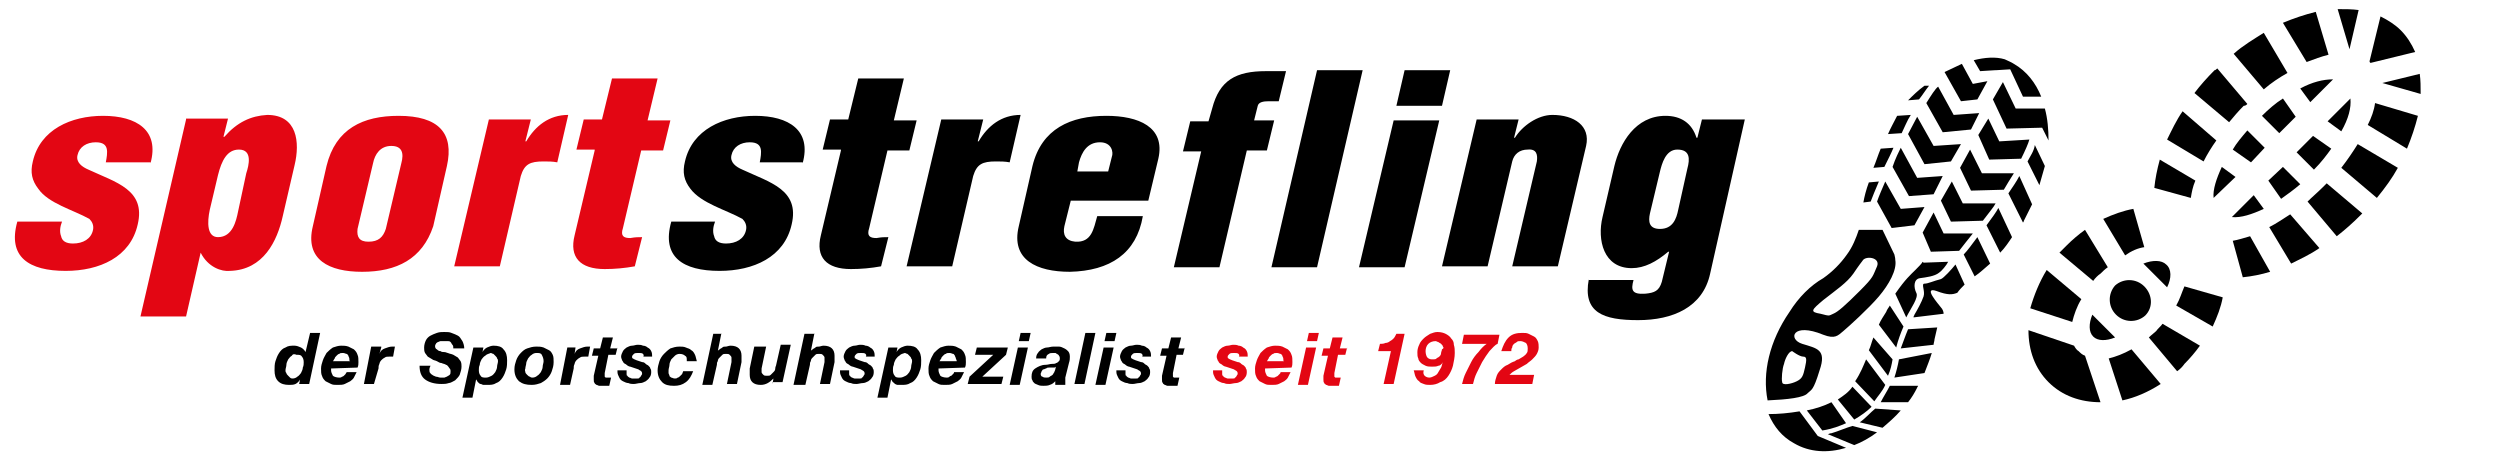
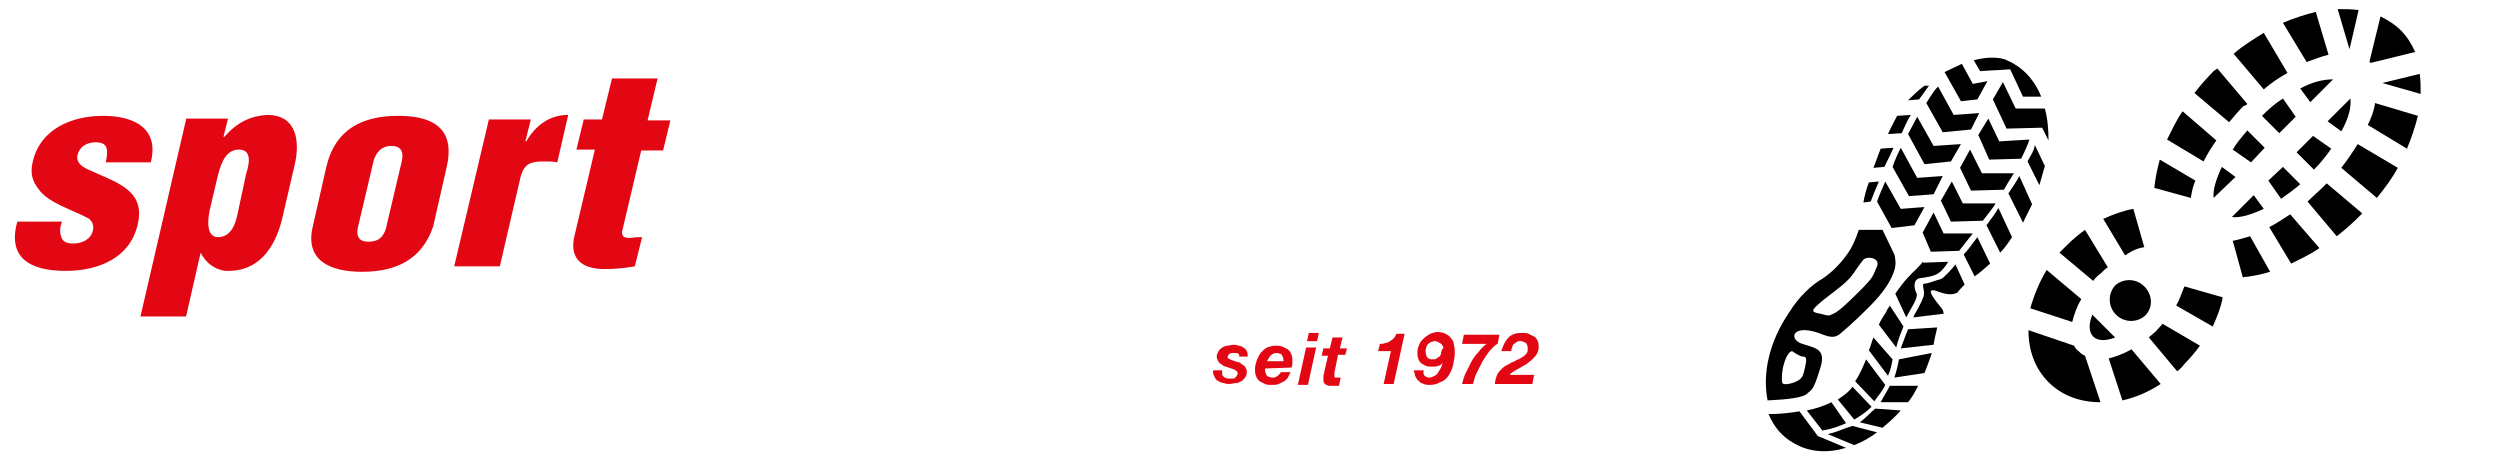
<svg xmlns="http://www.w3.org/2000/svg" version="1.1" id="Ebene_1" x="0px" y="0px" viewBox="0 0 274.1 50.5" style="enable-background:new 0 0 274.1 50.5;" xml:space="preserve">
  <style type="text/css">
	.st0{fill:#E30613;}
</style>
  <g>
-     <path d="M88,17.9c1-3.6-1.5-5.2-5.2-5.2c-3.5,0-6.9,1.5-7.7,5c-0.3,1.2-0.1,2.1,0.6,3c1.2,1.6,3.9,2.3,5.7,3.3   c0.3,0.3,0.5,0.7,0.4,1.2c-0.2,1-1.1,1.5-2.2,1.5c-0.8,0-1.2-0.3-1.3-0.8c-0.2-0.5-0.1-1.1,0.1-1.6h-4.8c-1.1,3.9,1.3,5.4,5.3,5.4   c3.7,0,7.1-1.5,7.9-5.1c0.9-3.8-2.4-4.6-5.4-6c-0.7-0.3-1.4-0.8-1.2-1.6c0.2-0.9,1-1.4,2-1.4c0.8,0,1.1,0.3,1.2,0.7   c0.1,0.4,0,1-0.1,1.5H88L88,17.9z M92.2,16.5L90,25.8c-0.6,2.4,0.6,3.7,3.3,3.7c1.1,0,2.2-0.1,3.3-0.3l0.8-3.2   c-0.5,0-0.7,0-1.3,0.1c-0.7,0-1.1-0.2-0.8-1.1l2-8.5h2.4l0.8-3.3H98l1.1-4.6h-5L93,13.1h-2l-0.8,3.3H92.2L92.2,16.5z M103.2,13.1   l-3.8,16.1h5l2.3-9.9c0.4-1.3,1-1.6,2.5-1.6c0.5,0,1,0,1.5,0.1l1.2-5.2c-2.1,0-3.6,1.2-4.6,2.9h-0.1l0.6-2.4H103.2L103.2,13.1z    M118.1,18.9l0.2-1.1c0.3-1.1,0.9-2.2,2.3-2.2c1.3,0,1.5,1.1,1.3,1.6l-0.4,1.6H118.1L118.1,18.9z M125.9,22l1.1-4.6   c0.8-3.5-2.2-4.7-5.7-4.7c-3.9,0-7.1,1.4-8.1,5.5l-1.5,6.6c-0.9,3.7,2,5,5.6,5c4.4-0.1,7.3-2,8-6.1h-5c-0.4,1.4-0.6,2.9-2.4,2.8   c-1.1-0.1-1.4-0.8-1.2-1.7l0.7-2.8H125.9L125.9,22z M128.7,29.3h5l3-12.8h2.2l0.8-3.3h-2.2l0.4-1.6c0.1-0.4,0.6-0.5,1.2-0.5h1.1   l0.8-3.3h-2.2c-3.3,0-5.1,1-5.9,4.1l-0.4,1.4h-2l-0.8,3.3h2L128.7,29.3L128.7,29.3z M144.4,29.3l5-21.6h-5l-5,21.6H144.4   L144.4,29.3z M154,29.3l3.8-16.1h-5l-3.8,16.1H154L154,29.3z M158.1,11.6l0.9-3.9h-5l-0.9,3.9H158.1L158.1,11.6z M161.9,13.1   l-3.8,16.1h5l2.7-11.5c0.2-0.8,0.8-1.3,1.7-1.3c1-0.1,1.1,0.6,1,1.3l-2.7,11.5h5l3.1-13.2c0.5-2.2-1.3-3.4-3.7-3.4   c-1.6,0-3.3,1.2-4.1,2.5h-0.1l0.5-2H161.9L161.9,13.1z M182,18.8c0.2-0.8,0.6-2.4,1.9-2.4c1.4,0,1.4,1,1.1,2.1l-1,4.5   c-0.2,1-0.6,2.1-2,2.1c-1.2,0-1.3-0.8-1.1-1.7L182,18.8L182,18.8z M174.2,30.6c-0.7,3.7,1.6,4.5,5.4,4.5c3.8,0,7.1-1.4,7.9-5.1   l3.8-16.9h-4.7l-0.5,2h-0.1c-0.5-1.6-1.7-2.4-3.4-2.4c-3.3,0-5,3-5.6,5.5l-1.3,5.6c-0.6,2.5,0.1,5.6,3.2,5.6c1.4,0,2.7-0.7,4-1.8   h0.1l-0.8,3.3c-0.3,1-0.8,1.2-1.8,1.3c-1.5,0.1-1.6-0.4-1.3-1.5H174.2L174.2,30.6z" />
    <path class="st0" d="M16.5,17.9c1-3.6-1.5-5.2-5.2-5.2c-3.5,0-6.9,1.5-7.7,5c-0.3,1.2-0.1,2.1,0.6,3C5.3,22.3,8,23,9.8,24   c0.3,0.3,0.5,0.7,0.4,1.2c-0.2,1-1.1,1.5-2.2,1.5c-0.8,0-1.2-0.3-1.3-0.8c-0.2-0.5-0.1-1.1,0.1-1.6H1.9c-1.1,3.9,1.3,5.4,5.3,5.4   c3.7,0,7.1-1.5,7.9-5.1c0.9-3.8-2.4-4.6-5.4-6c-0.7-0.3-1.4-0.8-1.2-1.6c0.2-0.9,1-1.4,2-1.4c0.8,0,1.1,0.3,1.2,0.7   c0.1,0.4,0,1-0.1,1.5H16.5L16.5,17.9z M26.1,23.2c-0.2,1-0.6,2.8-2.2,2.8c-1.2,0-1.2-1.6-0.9-3l0.9-3.8c0.4-1.6,1-2.8,2.3-2.8   c1.5,0,1.1,1.7,0.8,2.6L26.1,23.2L26.1,23.2z M20.4,13.1l-5,21.6h5l1.6-7H22c0.8,1.6,2.3,2.1,3.2,2c3.7-0.1,5.2-3.3,5.8-6l1.3-5.6   c0.6-2.5,0.3-5.5-3-5.5c-1.8,0.1-3.3,0.8-4.7,2.4h-0.1l0.5-2H20.4L20.4,13.1z M34.3,24.8c-0.9,3.7,1.8,5,5.4,5c3.8,0,6.6-1.4,7.8-5   l1.5-6.6c0.8-3.6-0.9-5.5-5.3-5.5c-3.9,0-6.9,1.4-7.9,5.5L34.3,24.8L34.3,24.8z M40.9,17.9c0.2-1,0.8-1.9,2-1.9   c1.2,0,1.4,0.8,1.1,1.9l-1.7,7.2c-0.3,0.9-0.8,1.4-1.9,1.4c-1,0-1.3-0.5-1.2-1.4L40.9,17.9L40.9,17.9z M53.6,13.1l-3.8,16.1h5   l2.3-9.9c0.4-1.3,1-1.6,2.5-1.6c0.5,0,1,0,1.5,0.1l1.2-5.2c-2.1,0-3.6,1.2-4.6,2.9h-0.1l0.6-2.4H53.6L53.6,13.1z M65.2,16.5   L63,25.8c-0.6,2.4,0.6,3.7,3.3,3.7c1.1,0,2.2-0.1,3.3-0.3l0.8-3.2c-0.5,0-0.7,0-1.3,0.1c-0.7,0-1.1-0.2-0.8-1.1l2-8.5h2.4l0.8-3.3   H71l1.1-4.6h-5L66,13.1h-2l-0.8,3.3H65.2L65.2,16.5z" />
-     <path d="M32,39c-0.2,0.1-0.3,0.3-0.4,0.4c-0.1,0.2-0.2,0.4-0.2,0.6c0,0.2-0.1,0.4-0.1,0.6c0,0.1,0,0.2,0.1,0.3   c0,0.1,0.1,0.2,0.2,0.3c0.1,0.1,0.1,0.1,0.2,0.2c0.1,0.1,0.2,0.1,0.3,0.1c0.2,0,0.4-0.1,0.5-0.2c0.2-0.1,0.3-0.3,0.4-0.4   c0.1-0.2,0.2-0.4,0.2-0.6c0.1-0.2,0.1-0.4,0.1-0.6c0-0.3-0.1-0.5-0.2-0.6c-0.1-0.2-0.3-0.2-0.6-0.2C32.3,38.8,32.1,38.8,32,39   L32,39z M32.9,41.6c-0.1,0.2-0.3,0.4-0.5,0.5c-0.2,0.1-0.5,0.1-0.7,0.1c-0.5,0-0.9-0.1-1.2-0.4c-0.3-0.3-0.4-0.7-0.4-1.2   c0-0.3,0-0.7,0.1-1c0.1-0.3,0.2-0.6,0.4-0.9c0.2-0.3,0.4-0.5,0.7-0.6c0.3-0.2,0.6-0.2,1-0.2c0.2,0,0.5,0.1,0.7,0.2   c0.2,0.1,0.4,0.3,0.5,0.5h0l0.5-2.1h1.1l-1.2,5.6h-1.1L32.9,41.6L32.9,41.6L32.9,41.6z M38.3,39.3c0-0.1-0.1-0.2-0.1-0.3   c-0.1-0.1-0.1-0.2-0.2-0.2c-0.1,0-0.2-0.1-0.4-0.1c-0.2,0-0.3,0-0.4,0.1c-0.1,0-0.2,0.1-0.3,0.2c-0.1,0.1-0.2,0.2-0.2,0.3   c-0.1,0.1-0.1,0.2-0.2,0.3h1.9C38.3,39.6,38.3,39.5,38.3,39.3L38.3,39.3z M36.3,40.4C36.3,40.5,36.3,40.5,36.3,40.4v0.2   c0,0.2,0.1,0.4,0.2,0.6c0.1,0.1,0.4,0.2,0.7,0.2c0.1,0,0.2,0,0.3-0.1c0.1,0,0.2-0.1,0.2-0.1c0.1-0.1,0.1-0.1,0.2-0.2   c0-0.1,0.1-0.1,0.1-0.2h1.1c-0.1,0.2-0.2,0.4-0.3,0.6c-0.1,0.2-0.3,0.3-0.4,0.4c-0.2,0.1-0.4,0.2-0.6,0.3c-0.2,0.1-0.5,0.1-0.8,0.1   c-0.3,0-0.5,0-0.7-0.1c-0.2-0.1-0.4-0.2-0.6-0.3c-0.2-0.2-0.3-0.3-0.4-0.6c-0.1-0.2-0.1-0.5-0.1-0.8c0-0.3,0.1-0.6,0.2-0.9   c0.1-0.3,0.3-0.6,0.4-0.8c0.2-0.2,0.4-0.4,0.7-0.6c0.3-0.1,0.6-0.2,0.9-0.2c0.3,0,0.5,0,0.8,0.1c0.2,0.1,0.4,0.2,0.6,0.3   c0.2,0.2,0.3,0.3,0.4,0.6c0.1,0.2,0.1,0.5,0.1,0.8c0,0.2,0,0.4-0.1,0.6L36.3,40.4C36.4,40.4,36.3,40.4,36.3,40.4L36.3,40.4   L36.3,40.4z M41.8,38.1l-0.2,0.7l0,0c0.1-0.3,0.3-0.5,0.6-0.6c0.3-0.1,0.5-0.2,0.8-0.2c0.1,0,0.2,0,0.3,0l-0.2,1.1   c-0.1,0-0.2,0-0.2,0c-0.1,0-0.2,0-0.2,0c-0.2,0-0.4,0-0.5,0.1c-0.2,0.1-0.3,0.2-0.4,0.3c-0.1,0.1-0.2,0.3-0.2,0.4   c-0.1,0.2-0.1,0.3-0.1,0.5L41,42.1h-1.1l0.8-4.1H41.8L41.8,38.1z M47.1,40.8c0.1,0.1,0.1,0.2,0.3,0.3c0.1,0.1,0.2,0.1,0.4,0.2   c0.2,0,0.3,0.1,0.5,0.1c0.1,0,0.3,0,0.4,0c0.1,0,0.2-0.1,0.3-0.1c0.1-0.1,0.2-0.1,0.3-0.2c0.1-0.1,0.1-0.2,0.1-0.4   c0-0.1,0-0.2-0.1-0.3C49.1,40.1,49,40,48.9,40c-0.1-0.1-0.3-0.1-0.5-0.2c-0.2,0-0.3-0.1-0.5-0.2c-0.2-0.1-0.4-0.1-0.5-0.2   c-0.2-0.1-0.3-0.2-0.5-0.3c-0.1-0.1-0.2-0.3-0.3-0.4c-0.1-0.2-0.1-0.4-0.1-0.6c0-0.3,0.1-0.6,0.2-0.8c0.1-0.2,0.3-0.4,0.5-0.5   c0.2-0.1,0.4-0.2,0.7-0.3c0.3-0.1,0.5-0.1,0.8-0.1c0.3,0,0.6,0,0.8,0.1c0.3,0.1,0.5,0.2,0.7,0.3c0.2,0.1,0.3,0.3,0.5,0.6   c0.1,0.2,0.2,0.5,0.2,0.8h-1.2c0-0.2,0-0.3-0.1-0.4c-0.1-0.1-0.1-0.2-0.2-0.3c-0.1-0.1-0.2-0.1-0.3-0.1c-0.1,0-0.3,0-0.4,0   c-0.1,0-0.2,0-0.4,0c-0.1,0-0.2,0.1-0.3,0.1c-0.1,0.1-0.2,0.1-0.2,0.2c-0.1,0.1-0.1,0.2-0.1,0.3c0,0.1,0.1,0.3,0.2,0.3   c0.1,0.1,0.2,0.2,0.4,0.2c0.1,0.1,0.3,0.1,0.4,0.1c0.2,0,0.3,0.1,0.4,0.1c0.2,0.1,0.4,0.1,0.6,0.2c0.2,0.1,0.3,0.2,0.5,0.3   c0.1,0.1,0.2,0.3,0.3,0.4c0.1,0.2,0.1,0.4,0.1,0.6c0,0.3-0.1,0.6-0.2,0.9c-0.1,0.2-0.3,0.4-0.5,0.6c-0.2,0.1-0.5,0.3-0.7,0.3   c-0.3,0.1-0.5,0.1-0.8,0.1c-0.8,0-1.4-0.2-1.8-0.5c-0.4-0.3-0.6-0.8-0.6-1.5h1.2C47,40.5,47.1,40.6,47.1,40.8L47.1,40.8z M53,38.1   l-0.1,0.5l0,0c0.1-0.2,0.3-0.4,0.5-0.5c0.2-0.1,0.5-0.2,0.7-0.2c0.5,0,0.9,0.1,1.1,0.4c0.3,0.3,0.4,0.7,0.4,1.2c0,0.3,0,0.7-0.1,1   c-0.1,0.3-0.2,0.6-0.4,0.9c-0.2,0.3-0.4,0.5-0.7,0.6c-0.3,0.2-0.6,0.2-1,0.2c-0.1,0-0.2,0-0.4,0c-0.1,0-0.2-0.1-0.3-0.1   s-0.2-0.1-0.3-0.2c-0.1-0.1-0.1-0.2-0.2-0.3h0l-0.4,2h-1.1l1.2-5.5H53L53,38.1z M53.2,39c-0.2,0.1-0.3,0.3-0.4,0.4   c-0.1,0.2-0.2,0.4-0.2,0.6c-0.1,0.2-0.1,0.4-0.1,0.6c0,0.3,0.1,0.5,0.2,0.6c0.1,0.2,0.3,0.2,0.6,0.2c0.2,0,0.4-0.1,0.6-0.2   c0.2-0.1,0.3-0.3,0.4-0.4c0.1-0.2,0.2-0.4,0.2-0.6c0-0.2,0.1-0.4,0.1-0.6c0-0.1,0-0.2-0.1-0.3c0-0.1-0.1-0.2-0.2-0.3   c-0.1-0.1-0.1-0.1-0.2-0.2c-0.1,0-0.2-0.1-0.3-0.1C53.6,38.8,53.4,38.8,53.2,39L53.2,39z M57.6,40.8c0,0.1,0.1,0.2,0.2,0.3   c0.1,0.1,0.2,0.2,0.3,0.2c0.1,0.1,0.2,0.1,0.3,0.1c0.2,0,0.4-0.1,0.5-0.2c0.2-0.1,0.3-0.3,0.4-0.4c0.1-0.2,0.2-0.4,0.2-0.6   c0-0.2,0.1-0.4,0.1-0.6c0-0.3-0.1-0.5-0.2-0.7c-0.1-0.2-0.3-0.2-0.6-0.2c-0.2,0-0.4,0.1-0.5,0.2c-0.2,0.1-0.3,0.3-0.4,0.4   c-0.1,0.2-0.2,0.4-0.2,0.5c0,0.2-0.1,0.4-0.1,0.6C57.5,40.6,57.6,40.7,57.6,40.8L57.6,40.8z M56.6,39.5c0.1-0.3,0.3-0.6,0.5-0.8   c0.2-0.2,0.4-0.4,0.7-0.5c0.3-0.1,0.6-0.2,1-0.2c0.3,0,0.5,0,0.8,0.1c0.2,0.1,0.4,0.2,0.6,0.3c0.2,0.1,0.3,0.3,0.4,0.5   c0.1,0.2,0.1,0.5,0.1,0.8c0,0.4-0.1,0.7-0.2,1c-0.1,0.3-0.3,0.6-0.5,0.8c-0.2,0.2-0.5,0.4-0.7,0.5c-0.3,0.1-0.6,0.2-1,0.2   c-0.6,0-1-0.1-1.4-0.4c-0.3-0.3-0.5-0.7-0.5-1.3C56.4,40.1,56.5,39.8,56.6,39.5L56.6,39.5z M63.1,38.1L63,38.8l0,0   c0.1-0.3,0.3-0.5,0.6-0.6c0.3-0.1,0.5-0.2,0.8-0.2c0.1,0,0.2,0,0.3,0l-0.2,1.1c-0.1,0-0.2,0-0.2,0c-0.1,0-0.2,0-0.2,0   c-0.2,0-0.4,0-0.5,0.1c-0.2,0.1-0.3,0.2-0.4,0.3c-0.1,0.1-0.2,0.3-0.2,0.4c-0.1,0.2-0.1,0.3-0.1,0.5l-0.4,1.8h-1.1l0.8-4.1H63.1   L63.1,38.1z M67.7,38.1l-0.2,0.8h-0.8l-0.4,2c0,0,0,0.1,0,0.1c0,0,0,0.1,0,0.1c0,0.1,0,0.1,0,0.2c0,0,0.1,0.1,0.1,0.1   c0,0,0.1,0,0.1,0c0,0,0.1,0,0.1,0c0.1,0,0.3,0,0.4,0l-0.2,0.9c-0.1,0-0.2,0-0.3,0c-0.1,0-0.2,0-0.4,0c-0.1,0-0.3,0-0.4,0   c-0.1,0-0.2-0.1-0.3-0.1c-0.1-0.1-0.2-0.1-0.2-0.2c-0.1-0.1-0.1-0.2-0.1-0.4c0-0.1,0-0.1,0-0.2c0-0.1,0-0.1,0-0.2l0.5-2.2h-0.7   l0.2-0.8h0.7l0.3-1.2h1.1l-0.3,1.2H67.7L67.7,38.1z M70.5,38.8c-0.1-0.1-0.3-0.1-0.5-0.1c-0.2,0-0.4,0-0.5,0.1   c-0.1,0.1-0.2,0.2-0.2,0.3c0,0.1,0,0.2,0.1,0.2c0.1,0.1,0.2,0.1,0.4,0.2l0.6,0.2c0.2,0,0.3,0.1,0.4,0.2c0.1,0.1,0.2,0.1,0.3,0.2   c0.1,0.1,0.2,0.2,0.2,0.3c0.1,0.1,0.1,0.3,0.1,0.4c0,0.3-0.1,0.5-0.2,0.6c-0.1,0.2-0.3,0.3-0.4,0.4c-0.2,0.1-0.4,0.2-0.6,0.2   c-0.2,0-0.5,0.1-0.7,0.1c-0.2,0-0.4,0-0.6-0.1c-0.2,0-0.4-0.1-0.6-0.2c-0.2-0.1-0.3-0.2-0.4-0.4c-0.1-0.2-0.2-0.4-0.2-0.6v-0.2h1   V41c0,0.1,0,0.2,0.1,0.2c0,0.1,0.1,0.1,0.2,0.2c0.1,0,0.2,0.1,0.3,0.1c0.1,0,0.2,0,0.3,0c0.1,0,0.2,0,0.3,0c0.1,0,0.2,0,0.2-0.1   c0.1,0,0.1-0.1,0.2-0.2c0-0.1,0.1-0.1,0.1-0.2c0-0.1,0-0.2-0.1-0.3c-0.1-0.1-0.2-0.1-0.3-0.2l-0.9-0.3c-0.1,0-0.3-0.1-0.4-0.2   c-0.1-0.1-0.2-0.1-0.3-0.2c-0.1-0.1-0.1-0.2-0.2-0.3c0-0.1-0.1-0.2-0.1-0.4c0-0.2,0.1-0.4,0.2-0.6c0.1-0.2,0.3-0.3,0.4-0.4   c0.2-0.1,0.4-0.2,0.6-0.2c0.2,0,0.4-0.1,0.6-0.1c0.2,0,0.4,0,0.6,0.1c0.2,0,0.4,0.1,0.5,0.2c0.2,0.1,0.3,0.2,0.4,0.4   c0.1,0.2,0.1,0.4,0.1,0.6h-1C70.6,39.1,70.6,38.9,70.5,38.8L70.5,38.8z M75.1,39c-0.1-0.1-0.3-0.2-0.6-0.2c-0.2,0-0.4,0.1-0.5,0.2   c-0.1,0.1-0.3,0.3-0.4,0.4c-0.1,0.2-0.2,0.4-0.2,0.6c0,0.2-0.1,0.4-0.1,0.6c0,0.1,0,0.2,0,0.3c0,0.1,0.1,0.2,0.1,0.3   s0.1,0.1,0.2,0.2c0.1,0,0.2,0.1,0.4,0.1c0.1,0,0.2,0,0.3-0.1c0.1,0,0.2-0.1,0.3-0.2c0.1-0.1,0.1-0.1,0.2-0.2c0-0.1,0.1-0.2,0.1-0.3   h1.1c-0.2,0.5-0.4,0.9-0.8,1.2c-0.4,0.3-0.8,0.4-1.3,0.4c-0.6,0-1-0.1-1.3-0.4c-0.3-0.3-0.5-0.7-0.5-1.3c0-0.3,0.1-0.7,0.2-1   c0.1-0.3,0.3-0.6,0.5-0.8c0.2-0.2,0.4-0.4,0.7-0.6c0.3-0.1,0.6-0.2,1-0.2c0.2,0,0.5,0,0.7,0.1c0.2,0.1,0.4,0.1,0.6,0.3   c0.2,0.1,0.3,0.3,0.4,0.5c0.1,0.2,0.1,0.4,0.2,0.7h-1.1C75.3,39.2,75.3,39.1,75.1,39L75.1,39z M79.1,36.5l-0.4,2h0   c0-0.1,0.1-0.1,0.2-0.2c0.1-0.1,0.2-0.1,0.3-0.2c0.1-0.1,0.2-0.1,0.4-0.1c0.1,0,0.3-0.1,0.5-0.1c0.8,0,1.2,0.4,1.2,1.1   c0,0,0,0.1,0,0.2c0,0.1,0,0.1,0,0.2c0,0.1,0,0.1,0,0.2c0,0.1,0,0.1,0,0.1l-0.5,2.4h-1.1l0.5-2.4c0-0.1,0-0.1,0-0.3   c0-0.1,0-0.2,0-0.2c0-0.1-0.1-0.2-0.2-0.3c-0.1-0.1-0.2-0.1-0.4-0.1c-0.2,0-0.3,0-0.4,0.1c-0.1,0.1-0.2,0.2-0.3,0.3   c-0.1,0.1-0.2,0.2-0.2,0.4c-0.1,0.1-0.1,0.3-0.1,0.4l-0.5,2.2h-1.1l1.2-5.6H79.1L79.1,36.5z M84.7,42.1l0.1-0.6h0   c-0.4,0.4-0.8,0.7-1.4,0.7c-0.8,0-1.2-0.4-1.2-1.1c0,0,0-0.1,0-0.2c0-0.1,0-0.1,0-0.2c0-0.1,0-0.1,0-0.2c0-0.1,0-0.1,0-0.1l0.5-2.4   H84l-0.5,2.4c0,0,0,0.1,0,0.1c0,0,0,0.1,0,0.1c0,0,0,0.1,0,0.1c0,0,0,0.1,0,0.1c0,0.1,0.1,0.2,0.2,0.3c0.1,0.1,0.2,0.1,0.4,0.1   c0.2,0,0.3,0,0.4-0.1c0.1-0.1,0.2-0.2,0.3-0.3c0.1-0.1,0.2-0.2,0.2-0.4s0.1-0.3,0.1-0.4l0.5-2.2h1.1l-0.9,4.1H84.7L84.7,42.1z    M89.3,36.5l-0.4,2h0c0-0.1,0.1-0.1,0.2-0.2c0.1-0.1,0.2-0.1,0.3-0.2c0.1-0.1,0.2-0.1,0.4-0.1c0.1,0,0.3-0.1,0.5-0.1   c0.8,0,1.2,0.4,1.2,1.1c0,0,0,0.1,0,0.2c0,0.1,0,0.1,0,0.2c0,0.1,0,0.1,0,0.2c0,0.1,0,0.1,0,0.1l-0.5,2.4h-1.1l0.5-2.4   c0-0.1,0-0.1,0-0.3c0-0.1,0-0.2,0-0.2c0-0.1-0.1-0.2-0.2-0.3s-0.2-0.1-0.4-0.1c-0.2,0-0.3,0-0.4,0.1c-0.1,0.1-0.2,0.2-0.3,0.3   c-0.1,0.1-0.2,0.2-0.2,0.4c-0.1,0.1-0.1,0.3-0.1,0.4l-0.5,2.2H87l1.2-5.6H89.3L89.3,36.5z M94.9,38.8c-0.1-0.1-0.3-0.1-0.5-0.1   c-0.2,0-0.4,0-0.5,0.1c-0.1,0.1-0.2,0.2-0.2,0.3c0,0.1,0,0.2,0.1,0.2c0.1,0.1,0.2,0.1,0.4,0.2l0.6,0.2c0.2,0,0.3,0.1,0.4,0.2   c0.1,0.1,0.2,0.1,0.3,0.2c0.1,0.1,0.2,0.2,0.2,0.3c0.1,0.1,0.1,0.3,0.1,0.4c0,0.3-0.1,0.5-0.2,0.6c-0.1,0.2-0.3,0.3-0.4,0.4   c-0.2,0.1-0.4,0.2-0.6,0.2c-0.2,0-0.5,0.1-0.7,0.1c-0.2,0-0.4,0-0.6-0.1c-0.2,0-0.4-0.1-0.6-0.2c-0.2-0.1-0.3-0.2-0.4-0.4   c-0.1-0.2-0.2-0.4-0.2-0.6v-0.2h1V41c0,0.1,0,0.2,0.1,0.2c0,0.1,0.1,0.1,0.2,0.2c0.1,0,0.2,0.1,0.3,0.1c0.1,0,0.2,0,0.3,0   c0.1,0,0.2,0,0.3,0c0.1,0,0.2,0,0.2-0.1c0.1,0,0.1-0.1,0.2-0.2c0-0.1,0.1-0.1,0.1-0.2c0-0.1,0-0.2-0.1-0.3   c-0.1-0.1-0.2-0.1-0.3-0.2l-0.9-0.3c-0.1,0-0.3-0.1-0.4-0.2c-0.1-0.1-0.2-0.1-0.3-0.2c-0.1-0.1-0.1-0.2-0.2-0.3   c0-0.1-0.1-0.2-0.1-0.4c0-0.2,0.1-0.4,0.2-0.6c0.1-0.2,0.3-0.3,0.4-0.4c0.2-0.1,0.4-0.2,0.6-0.2c0.2,0,0.4-0.1,0.6-0.1   c0.2,0,0.4,0,0.6,0.1c0.2,0,0.4,0.1,0.5,0.2c0.2,0.1,0.3,0.2,0.4,0.4c0.1,0.2,0.1,0.4,0.1,0.6h-1C95,39.1,95,38.9,94.9,38.8   L94.9,38.8z M98.4,38.1l-0.1,0.5l0,0c0.1-0.2,0.3-0.4,0.5-0.5c0.2-0.1,0.5-0.2,0.7-0.2c0.5,0,0.9,0.1,1.1,0.4   c0.3,0.3,0.4,0.7,0.4,1.2c0,0.3,0,0.7-0.1,1c-0.1,0.3-0.2,0.6-0.4,0.9c-0.2,0.3-0.4,0.5-0.7,0.6c-0.3,0.2-0.6,0.2-1,0.2   c-0.1,0-0.2,0-0.4,0c-0.1,0-0.2-0.1-0.3-0.1C98.1,42,98,42,97.9,41.9c-0.1-0.1-0.1-0.2-0.2-0.3h0l-0.4,2h-1.1l1.2-5.5H98.4   L98.4,38.1z M98.6,39c-0.2,0.1-0.3,0.3-0.4,0.4c-0.1,0.2-0.2,0.4-0.2,0.6c-0.1,0.2-0.1,0.4-0.1,0.6c0,0.3,0.1,0.5,0.2,0.6   c0.1,0.2,0.3,0.2,0.6,0.2c0.2,0,0.4-0.1,0.6-0.2c0.2-0.1,0.3-0.3,0.4-0.4c0.1-0.2,0.2-0.4,0.2-0.6c0-0.2,0.1-0.4,0.1-0.6   c0-0.1,0-0.2-0.1-0.3c0-0.1-0.1-0.2-0.2-0.3c-0.1-0.1-0.1-0.1-0.2-0.2c-0.1,0-0.2-0.1-0.3-0.1C98.9,38.8,98.8,38.8,98.6,39L98.6,39   z M104.8,39.3c0-0.1-0.1-0.2-0.1-0.3c-0.1-0.1-0.1-0.2-0.2-0.2c-0.1,0-0.2-0.1-0.4-0.1c-0.2,0-0.3,0-0.4,0.1   c-0.1,0-0.2,0.1-0.3,0.2c-0.1,0.1-0.2,0.2-0.2,0.3c-0.1,0.1-0.1,0.2-0.2,0.3h1.9C104.9,39.6,104.9,39.5,104.8,39.3L104.8,39.3z    M102.9,40.4C102.9,40.5,102.9,40.5,102.9,40.4v0.2c0,0.2,0.1,0.4,0.2,0.6c0.1,0.1,0.4,0.2,0.7,0.2c0.1,0,0.2,0,0.3-0.1   s0.2-0.1,0.2-0.1c0.1-0.1,0.1-0.1,0.2-0.2c0.1-0.1,0.1-0.1,0.1-0.2h1.1c-0.1,0.2-0.2,0.4-0.3,0.6c-0.1,0.2-0.3,0.3-0.4,0.4   c-0.2,0.1-0.4,0.2-0.6,0.3c-0.2,0.1-0.5,0.1-0.8,0.1c-0.3,0-0.5,0-0.7-0.1c-0.2-0.1-0.4-0.2-0.6-0.3c-0.2-0.2-0.3-0.3-0.4-0.6   c-0.1-0.2-0.1-0.5-0.1-0.8c0-0.3,0.1-0.6,0.2-0.9c0.1-0.3,0.3-0.6,0.4-0.8c0.2-0.2,0.4-0.4,0.7-0.6c0.3-0.1,0.6-0.2,0.9-0.2   c0.3,0,0.5,0,0.8,0.1c0.2,0.1,0.4,0.2,0.6,0.3c0.2,0.2,0.3,0.3,0.4,0.6c0.1,0.2,0.1,0.5,0.1,0.8c0,0.2,0,0.4-0.1,0.6L102.9,40.4   C102.9,40.4,102.9,40.4,102.9,40.4L102.9,40.4L102.9,40.4z M108.9,38.9h-2l0.2-0.8h3.4l-0.2,0.8l-2.6,2.4h2.3l-0.2,0.8h-3.7   l0.2-0.8L108.9,38.9L108.9,38.9z M111.7,37.4l0.2-0.9h1.1l-0.2,0.9H111.7L111.7,37.4z M112.7,38.1l-0.9,4.1h-1.1l0.9-4.1H112.7   L112.7,38.1z M113.8,38.7c0.1-0.2,0.3-0.3,0.4-0.4c0.2-0.1,0.4-0.2,0.6-0.2s0.4-0.1,0.7-0.1c0.2,0,0.4,0,0.6,0   c0.2,0,0.4,0.1,0.6,0.2c0.2,0.1,0.3,0.2,0.4,0.3c0.1,0.1,0.2,0.3,0.2,0.6c0,0.2,0,0.4-0.1,0.7l-0.4,1.6c0,0.1,0,0.2,0,0.3   c0,0.1,0,0.2,0,0.3c0,0.1,0,0.1,0,0.2h-1.1v-0.4c-0.2,0.2-0.3,0.3-0.6,0.4c-0.2,0.1-0.5,0.1-0.7,0.1c-0.2,0-0.4,0-0.6-0.1   c-0.2-0.1-0.3-0.1-0.4-0.2c-0.1-0.1-0.2-0.2-0.2-0.3c-0.1-0.1-0.1-0.3-0.1-0.4c0-0.4,0.1-0.7,0.4-0.9c0.3-0.2,0.7-0.4,1.1-0.4   c0.3,0,0.5-0.1,0.7-0.1c0.2,0,0.4,0,0.5-0.1c0.1,0,0.2-0.1,0.3-0.2c0.1-0.1,0.1-0.2,0.1-0.3c0-0.1,0-0.2-0.1-0.3   c0-0.1-0.1-0.1-0.2-0.2c-0.1,0-0.1-0.1-0.2-0.1c-0.1,0-0.2,0-0.2,0c-0.2,0-0.4,0-0.5,0.1c-0.2,0.1-0.3,0.2-0.3,0.5h-1.1   C113.6,39,113.7,38.8,113.8,38.7L113.8,38.7z M115.5,40.3c-0.2,0-0.3,0-0.5,0c-0.1,0-0.2,0-0.3,0.1c-0.1,0-0.2,0.1-0.3,0.1   c-0.1,0-0.1,0.1-0.2,0.2c0,0.1-0.1,0.2-0.1,0.3c0,0.2,0.1,0.3,0.2,0.3c0.1,0.1,0.3,0.1,0.4,0.1c0.2,0,0.3,0,0.4-0.1   c0.1-0.1,0.2-0.1,0.3-0.2c0.1-0.1,0.1-0.2,0.2-0.3c0-0.1,0.1-0.2,0.1-0.3l0.1-0.4C115.8,40.3,115.6,40.3,115.5,40.3L115.5,40.3z    M120.1,36.5l-1.2,5.6h-1.1l1.2-5.6H120.1L120.1,36.5z M121.1,37.4l0.2-0.9h1.1l-0.2,0.9H121.1L121.1,37.4z M122.1,38.1l-0.9,4.1   h-1.1l0.9-4.1H122.1L122.1,38.1z M125.2,38.8c-0.1-0.1-0.3-0.1-0.5-0.1c-0.2,0-0.4,0-0.5,0.1c-0.1,0.1-0.2,0.2-0.2,0.3   c0,0.1,0,0.2,0.1,0.2c0.1,0.1,0.2,0.1,0.4,0.2l0.6,0.2c0.2,0,0.3,0.1,0.4,0.2c0.1,0.1,0.2,0.1,0.3,0.2c0.1,0.1,0.2,0.2,0.2,0.3   c0.1,0.1,0.1,0.3,0.1,0.4c0,0.3-0.1,0.5-0.2,0.6c-0.1,0.2-0.3,0.3-0.4,0.4c-0.2,0.1-0.4,0.2-0.6,0.2c-0.2,0-0.5,0.1-0.7,0.1   c-0.2,0-0.4,0-0.6-0.1c-0.2,0-0.4-0.1-0.6-0.2c-0.2-0.1-0.3-0.2-0.4-0.4c-0.1-0.2-0.2-0.4-0.2-0.6v-0.2h1V41c0,0.1,0,0.2,0.1,0.2   c0,0.1,0.1,0.1,0.2,0.2c0.1,0,0.2,0.1,0.3,0.1c0.1,0,0.2,0,0.3,0c0.1,0,0.2,0,0.3,0c0.1,0,0.2,0,0.2-0.1c0.1,0,0.1-0.1,0.2-0.2   c0-0.1,0.1-0.1,0.1-0.2c0-0.1,0-0.2-0.1-0.3c-0.1-0.1-0.2-0.1-0.3-0.2l-0.9-0.3c-0.1,0-0.3-0.1-0.4-0.2c-0.1-0.1-0.2-0.1-0.3-0.2   c-0.1-0.1-0.1-0.2-0.2-0.3c0-0.1-0.1-0.2-0.1-0.4c0-0.2,0.1-0.4,0.2-0.6c0.1-0.2,0.3-0.3,0.4-0.4c0.2-0.1,0.4-0.2,0.6-0.2   c0.2,0,0.4-0.1,0.6-0.1c0.2,0,0.4,0,0.6,0.1c0.2,0,0.4,0.1,0.5,0.2c0.2,0.1,0.3,0.2,0.4,0.4c0.1,0.2,0.1,0.4,0.1,0.6h-1   C125.3,39.1,125.3,38.9,125.2,38.8L125.2,38.8z M129.9,38.1l-0.2,0.8H129l-0.4,2c0,0,0,0.1,0,0.1c0,0,0,0.1,0,0.1   c0,0.1,0,0.1,0,0.2c0,0,0.1,0.1,0.1,0.1c0,0,0.1,0,0.1,0c0,0,0.1,0,0.1,0c0.1,0,0.3,0,0.4,0l-0.2,0.9c-0.1,0-0.2,0-0.3,0   c-0.1,0-0.2,0-0.4,0c-0.1,0-0.3,0-0.4,0c-0.1,0-0.2-0.1-0.3-0.1c-0.1-0.1-0.2-0.1-0.2-0.2c-0.1-0.1-0.1-0.2-0.1-0.4   c0-0.1,0-0.1,0-0.2c0-0.1,0-0.1,0-0.2l0.5-2.2h-0.7l0.2-0.8h0.7l0.3-1.2h1.1l-0.3,1.2H129.9L129.9,38.1z" />
    <path class="st0" d="M135.8,38.8c-0.1-0.1-0.3-0.1-0.5-0.1c-0.2,0-0.4,0-0.5,0.1c-0.1,0.1-0.2,0.2-0.2,0.3c0,0.1,0,0.2,0.1,0.2   c0.1,0.1,0.2,0.1,0.4,0.2l0.6,0.2c0.2,0,0.3,0.1,0.4,0.2c0.1,0.1,0.2,0.1,0.3,0.2c0.1,0.1,0.2,0.2,0.2,0.3c0.1,0.1,0.1,0.3,0.1,0.4   c0,0.3-0.1,0.5-0.2,0.6c-0.1,0.2-0.3,0.3-0.4,0.4c-0.2,0.1-0.4,0.2-0.6,0.2c-0.2,0-0.5,0.1-0.7,0.1c-0.2,0-0.4,0-0.6-0.1   c-0.2,0-0.4-0.1-0.6-0.2c-0.2-0.1-0.3-0.2-0.4-0.4c-0.1-0.2-0.2-0.4-0.2-0.6v-0.2h1V41c0,0.1,0,0.2,0.1,0.2c0,0.1,0.1,0.1,0.2,0.2   c0.1,0,0.2,0.1,0.3,0.1c0.1,0,0.2,0,0.3,0c0.1,0,0.2,0,0.3,0c0.1,0,0.2,0,0.2-0.1c0.1,0,0.1-0.1,0.2-0.2c0-0.1,0.1-0.1,0.1-0.2   c0-0.1,0-0.2-0.1-0.3c-0.1-0.1-0.2-0.1-0.3-0.2l-0.9-0.3c-0.1,0-0.3-0.1-0.4-0.2c-0.1-0.1-0.2-0.1-0.3-0.2   c-0.1-0.1-0.1-0.2-0.2-0.3c0-0.1-0.1-0.2-0.1-0.4c0-0.2,0.1-0.4,0.2-0.6c0.1-0.2,0.3-0.3,0.4-0.4c0.2-0.1,0.4-0.2,0.6-0.2   c0.2,0,0.4-0.1,0.6-0.1c0.2,0,0.4,0,0.6,0.1c0.2,0,0.4,0.1,0.5,0.2c0.2,0.1,0.3,0.2,0.4,0.4c0.1,0.2,0.1,0.4,0.1,0.6h-1   C135.9,39.1,135.9,38.9,135.8,38.8L135.8,38.8z M140.7,39.3c0-0.1-0.1-0.2-0.1-0.3c-0.1-0.1-0.1-0.2-0.2-0.2   c-0.1,0-0.2-0.1-0.4-0.1c-0.2,0-0.3,0-0.4,0.1c-0.1,0-0.2,0.1-0.3,0.2c-0.1,0.1-0.2,0.2-0.2,0.3c-0.1,0.1-0.1,0.2-0.2,0.3h1.9   C140.7,39.6,140.7,39.5,140.7,39.3L140.7,39.3z M138.7,40.4C138.7,40.5,138.7,40.5,138.7,40.4v0.2c0,0.2,0.1,0.4,0.2,0.6   c0.1,0.1,0.4,0.2,0.7,0.2c0.1,0,0.2,0,0.3-0.1c0.1,0,0.2-0.1,0.2-0.1c0.1-0.1,0.1-0.1,0.2-0.2c0.1-0.1,0.1-0.1,0.1-0.2h1.1   c-0.1,0.2-0.2,0.4-0.3,0.6c-0.1,0.2-0.3,0.3-0.4,0.4c-0.2,0.1-0.4,0.2-0.6,0.3c-0.2,0.1-0.5,0.1-0.8,0.1c-0.3,0-0.5,0-0.7-0.1   c-0.2-0.1-0.4-0.2-0.6-0.3c-0.2-0.2-0.3-0.3-0.4-0.6c-0.1-0.2-0.1-0.5-0.1-0.8c0-0.3,0.1-0.6,0.2-0.9c0.1-0.3,0.3-0.6,0.4-0.8   c0.2-0.2,0.4-0.4,0.7-0.6c0.3-0.1,0.6-0.2,0.9-0.2c0.3,0,0.5,0,0.8,0.1c0.2,0.1,0.4,0.2,0.6,0.3c0.2,0.2,0.3,0.3,0.4,0.6   c0.1,0.2,0.1,0.5,0.1,0.8c0,0.2,0,0.4-0.1,0.6L138.7,40.4C138.7,40.4,138.7,40.4,138.7,40.4L138.7,40.4L138.7,40.4z M143.3,37.4   l0.2-0.9h1.1l-0.2,0.9H143.3L143.3,37.4z M144.3,38.1l-0.9,4.1h-1.1l0.9-4.1H144.3L144.3,38.1z M147.7,38.1l-0.2,0.8h-0.8l-0.4,2   c0,0,0,0.1,0,0.1c0,0,0,0.1,0,0.1c0,0.1,0,0.1,0,0.2c0,0,0.1,0.1,0.1,0.1c0,0,0.1,0,0.1,0c0,0,0.1,0,0.1,0c0.1,0,0.3,0,0.4,0   l-0.2,0.9c-0.1,0-0.2,0-0.3,0c-0.1,0-0.2,0-0.4,0c-0.1,0-0.3,0-0.4,0c-0.1,0-0.2-0.1-0.3-0.1c-0.1-0.1-0.2-0.1-0.2-0.2   c-0.1-0.1-0.1-0.2-0.1-0.4c0-0.1,0-0.1,0-0.2c0-0.1,0-0.1,0-0.2l0.5-2.2h-0.7l0.2-0.8h0.7l0.3-1.2h1.1l-0.3,1.2H147.7L147.7,38.1z    M151.7,42.1l0.8-3.6h-1.4l0.2-0.8c0.2,0,0.4,0,0.6-0.1c0.2,0,0.4-0.1,0.5-0.2c0.2-0.1,0.3-0.2,0.4-0.3c0.1-0.1,0.2-0.3,0.3-0.5   h0.9l-1.2,5.5H151.7L151.7,42.1z M156.2,41.2c0.1,0.1,0.3,0.2,0.5,0.2c0.2,0,0.4-0.1,0.6-0.2c0.2-0.1,0.3-0.2,0.4-0.4   c0.1-0.2,0.2-0.3,0.3-0.5c0.1-0.2,0.1-0.4,0.2-0.6l0,0c-0.1,0.2-0.3,0.4-0.5,0.4c-0.2,0.1-0.4,0.1-0.7,0.1c-0.2,0-0.5,0-0.7-0.1   c-0.2-0.1-0.4-0.2-0.5-0.3c-0.1-0.1-0.3-0.3-0.3-0.5c-0.1-0.2-0.1-0.4-0.1-0.7c0-0.3,0.1-0.6,0.2-0.8c0.1-0.3,0.3-0.5,0.5-0.7   c0.2-0.2,0.4-0.3,0.7-0.5c0.3-0.1,0.5-0.2,0.8-0.2c0.4,0,0.7,0.1,0.9,0.2c0.2,0.1,0.5,0.3,0.6,0.5c0.2,0.2,0.3,0.4,0.3,0.7   c0.1,0.3,0.1,0.6,0.1,0.9c0,0.5-0.1,0.9-0.2,1.4c-0.1,0.4-0.3,0.8-0.5,1.1c-0.2,0.3-0.5,0.6-0.9,0.7c-0.3,0.2-0.7,0.3-1.1,0.3   c-0.2,0-0.5,0-0.7-0.1c-0.2-0.1-0.4-0.1-0.5-0.3c-0.2-0.1-0.3-0.3-0.4-0.5c-0.1-0.2-0.1-0.4-0.2-0.7h1.1   C156,40.9,156.1,41.1,156.2,41.2L156.2,41.2z M158.2,38c0-0.1-0.1-0.2-0.2-0.3c-0.1-0.1-0.2-0.1-0.3-0.2c-0.1,0-0.2-0.1-0.3-0.1   c-0.3,0-0.6,0.1-0.8,0.3c-0.2,0.2-0.3,0.5-0.3,0.8c0,0.3,0.1,0.6,0.2,0.7c0.2,0.2,0.4,0.2,0.6,0.2c0.2,0,0.3,0,0.4-0.1   c0.1-0.1,0.2-0.1,0.3-0.2c0.1-0.1,0.2-0.2,0.2-0.4c0-0.1,0.1-0.3,0.1-0.4C158.3,38.2,158.3,38.1,158.2,38L158.2,38z M163.3,38.5   c-0.3,0.4-0.5,0.7-0.8,1.2c-0.2,0.4-0.4,0.8-0.6,1.2c-0.2,0.4-0.3,0.8-0.4,1.2h-1.2c0.1-0.4,0.2-0.8,0.4-1.2   c0.2-0.4,0.4-0.8,0.6-1.2c0.2-0.4,0.5-0.8,0.8-1.1c0.3-0.4,0.6-0.7,0.9-0.9h-2.7l0.2-1h3.9l-0.2,1   C163.9,37.8,163.6,38.2,163.3,38.5L163.3,38.5z M165.4,37c0.4-0.4,0.9-0.5,1.5-0.5c0.3,0,0.5,0,0.7,0.1c0.2,0.1,0.4,0.2,0.6,0.3   c0.2,0.1,0.3,0.3,0.4,0.5c0.1,0.2,0.1,0.5,0.1,0.7c0,0.3-0.1,0.5-0.2,0.7c-0.1,0.2-0.3,0.4-0.5,0.6c-0.2,0.2-0.4,0.3-0.6,0.5   c-0.2,0.1-0.5,0.3-0.7,0.4c-0.2,0.1-0.5,0.3-0.7,0.4c-0.2,0.1-0.4,0.3-0.5,0.4h2.7l-0.2,1h-4.1c0-0.3,0.1-0.6,0.2-0.9   c0.1-0.3,0.3-0.5,0.5-0.7c0.2-0.2,0.4-0.4,0.7-0.5c0.3-0.2,0.5-0.3,0.8-0.4c0.1-0.1,0.3-0.2,0.4-0.2c0.2-0.1,0.3-0.2,0.5-0.3   c0.1-0.1,0.3-0.2,0.4-0.4c0.1-0.1,0.1-0.3,0.1-0.5c0-0.3-0.1-0.5-0.2-0.6c-0.2-0.1-0.4-0.2-0.6-0.2c-0.2,0-0.3,0-0.4,0.1   c-0.1,0.1-0.2,0.1-0.3,0.2c-0.1,0.1-0.2,0.2-0.2,0.4c-0.1,0.1-0.1,0.3-0.1,0.4h-1.1C164.8,37.9,165,37.4,165.4,37L165.4,37z" />
    <path d="M258.8,23.6c0.1-0.1,0.2-0.2,0.2-0.2l-3.9-3.3c-0.1,0.1-0.2,0.2-0.4,0.4c-0.6,0.6-1.2,1.1-1.7,1.6l3.2,3.8   C257.1,25.2,257.9,24.5,258.8,23.6L258.8,23.6z M256.7,18.4l3.9,3.3c0.9-1.1,1.7-2.2,2.3-3.3l-4.4-2.6   C258,16.6,257.4,17.5,256.7,18.4L256.7,18.4z M259.6,13.7l4.3,2.6c0.5-1.2,0.9-2.4,1.2-3.6l-4.7-1.4   C260.3,12.1,260,12.9,259.6,13.7L259.6,13.7z M261.2,9.1l4.2,1.2c0-0.8,0-1.5-0.1-2.2L261.2,9.1L261.2,9.1z M259.9,6.9l4.9-1.2   c-0.4-0.9-0.9-1.7-1.6-2.4c-0.6-0.6-1.4-1.1-2.2-1.5l-1.2,4.9c0,0,0,0,0,0C259.8,6.8,259.8,6.8,259.9,6.9L259.9,6.9z M257.6,5.4   l1-4.3C257.9,1,257.1,1,256.3,1L257.6,5.4L257.6,5.4z M255.3,6l-1.4-4.7c-1.2,0.3-2.4,0.7-3.6,1.2l2.6,4.3   C253.7,6.5,254.5,6.2,255.3,6L255.3,6z M250.8,8l-2.6-4.4c-1.1,0.7-2.3,1.4-3.3,2.3l3.3,3.9C249,9.1,249.9,8.5,250.8,8L250.8,8z    M246.4,11.4l-3.3-3.9c-0.1,0.1-0.2,0.2-0.3,0.2c-0.8,0.8-1.6,1.7-2.2,2.5l3.8,3.2c0.5-0.6,1-1.2,1.6-1.8   C246.2,11.6,246.3,11.5,246.4,11.4L246.4,11.4z M243,15.4l-3.7-3.2c-0.7,1-1.2,2.1-1.7,3.1l4,2.4C242,16.9,242.5,16.1,243,15.4   L243,15.4z M251.1,23.5c-0.8,0.5-1.5,1-2.3,1.4l2.4,4c1-0.5,2.1-1,3.1-1.7L251.1,23.5L251.1,23.5z M246.7,25.9   c-0.7,0.2-1.3,0.4-1.9,0.5l1.1,4c1-0.1,2-0.3,3-0.6L246.7,25.9L246.7,25.9z M255.6,16.3l-2-1.4l-1.8,1.8l1.9,1.9   C254.5,17.8,255.1,17,255.6,16.3L255.6,16.3z M257.7,10.8l-2.5,2.5l1.5,1.1C257.5,13,257.8,11.8,257.7,10.8L257.7,10.8z    M248.7,19.8l1.4,2c0.7-0.5,1.4-1,2.1-1.6l-1.9-1.9L248.7,19.8L248.7,19.8z M248.2,22.9l-1.1-1.5l-2.4,2.4   C245.7,23.9,246.9,23.5,248.2,22.9L248.2,22.9z M236.2,20.6l4,1.1c0.1-0.6,0.2-1.2,0.5-1.9l-3.9-2.3   C236.5,18.6,236.3,19.6,236.2,20.6L236.2,20.6z M245.1,19.4l-1.5-1.1c-0.6,1.3-1,2.5-0.9,3.4L245.1,19.4L245.1,19.4z M248.3,16.2   l-1.9-1.9c-0.6,0.7-1.2,1.4-1.6,2.1l2,1.4L248.3,16.2L248.3,16.2z M252.2,9.7l1.1,1.5l2.5-2.5C254.7,8.7,253.5,9,252.2,9.7   L252.2,9.7z M251.7,12.8l-1.4-2c-0.8,0.5-1.6,1.2-2.3,1.9l1.9,1.9L251.7,12.8L251.7,12.8z" />
    <path d="M228.6,25.2c-0.7,0.5-1.4,1.1-2,1.7c-0.3,0.3-0.5,0.5-0.8,0.8l3.7,3.1c0.2-0.3,0.5-0.6,0.8-0.8c0.2-0.2,0.5-0.5,0.8-0.7   L228.6,25.2L228.6,25.2z M228.2,32.8l-3.8-3.2c-0.8,1.3-1.4,2.8-1.8,4.2l4.6,1.5C227.4,34.5,227.7,33.6,228.2,32.8L228.2,32.8z    M227.4,37.9l-5-1.7c0,2.2,0.7,4.2,2.2,5.7c1.5,1.5,3.5,2.2,5.7,2.2l-1.7-5.1c-0.3-0.1-0.5-0.3-0.7-0.5   C227.7,38.4,227.5,38.1,227.4,37.9L227.4,37.9z M231.2,39.3l1.5,4.6c1.4-0.3,2.8-0.9,4.2-1.8l-3.2-3.8   C232.8,38.8,232,39.1,231.2,39.3L231.2,39.3z M235.6,37l3.1,3.7c0.3-0.2,0.6-0.5,0.8-0.8c0.6-0.6,1.2-1.3,1.7-2l-4.1-2.4   c-0.2,0.3-0.5,0.5-0.7,0.8C236.2,36.5,235.9,36.7,235.6,37L235.6,37z M238.6,33.5l4,2.3c0.5-1.1,0.9-2.1,1.1-3.2l-4.2-1.2   C239.2,32.1,239,32.8,238.6,33.5L238.6,33.5z M235.1,27.1l-1.2-4.2c-1.1,0.2-2.2,0.6-3.3,1.1l2.4,4   C233.7,27.5,234.4,27.2,235.1,27.1L235.1,27.1z" />
    <path d="M232,34.5c0.9,0.9,2.3,0.9,3.2,0.1c0.9-0.9,0.8-2.3-0.1-3.2c-0.9-0.9-2.3-0.9-3.2-0.1C231.1,32.2,231.1,33.6,232,34.5   L232,34.5z" />
    <path d="M229.4,34.5c-0.4,1-0.4,1.9,0.1,2.4c0.5,0.5,1.4,0.5,2.4,0.1L229.4,34.5L229.4,34.5z" />
-     <path d="M237.6,31.5c0.5-1,0.5-2-0.1-2.5c-0.5-0.5-1.5-0.5-2.5-0.1L237.6,31.5L237.6,31.5z" />
    <path d="M221.9,24.2c0.3-0.6,0.6-1.2,0.9-1.8l-1.4-3.1c-0.3,0.6-0.8,1.3-1.2,1.9l1.6,3.2C221.8,24.4,221.9,24.3,221.9,24.2   L221.9,24.2z M222.3,17.7l1.3,2.6c0.2-0.7,0.4-1.4,0.6-2.1l-1.1-2.3C223,16.6,222.6,17.1,222.3,17.7L222.3,17.7z M223.9,14l0.7,1.4   c0-1.2-0.1-2.4-0.4-3.5l-3.2,0L219.6,9l-1.1,1.9l1.5,3.2L223.9,14L223.9,14z M221.8,10.6l2,0c-0.6-1.5-1.6-2.8-3-3.6   c-0.3-0.2-0.6-0.3-1-0.5c-1-0.3-2.2-0.2-3.4,0.1l0.7,1.2l1.6-0.1l0,0l0.1,0l1.6-0.1L221.8,10.6L221.8,10.6z M211,22.7l-2.6,0.2   l-1.7-3c-0.3,0.7-0.7,1.6-0.9,2.2l1.6,2.9l2.5-0.3L211,22.7L211,22.7z M213,19.3l-2.8,0.2l-1.8-3.3c0,0,0,0,0,0   c-0.2,0.4-0.6,1.2-0.9,2.1l1.8,3.2l2.7-0.2L213,19.3L213,19.3z M215,15.8l-3,0.2l-1.8-3.2c-0.3,0.6-0.7,1.3-1,1.9L211,18l2.9-0.3   L215,15.8L215,15.8z M217,12.4l-2.8,0.2l-1.7-3.1c-0.3,0.2-0.8,1-1.3,1.8l1.8,3.2l3.1-0.3L217,12.4L217,12.4z M216.3,9.2L215.1,7   c-0.6,0.3-1.3,0.6-1.9,0.9l1.8,3.2l1.8-0.2l1.1-2L216.3,9.2L216.3,9.2z M205.1,22.1c0.2-0.5,0.5-1.3,0.9-2.2l-1.1,0.1   c-0.3,0.8-0.5,1.6-0.6,2.2L205.1,22.1L205.1,22.1z M211.5,9.4l-0.5,0c-0.7,0.5-1.3,1.1-1.8,1.6l1.2-0.1   C210.8,10.4,211.1,9.9,211.5,9.4L211.5,9.4z M209.5,12.6l-1.5,0.1c-0.3,0.6-0.7,1.3-1,2l1.5-0.1C208.8,14,209.1,13.2,209.5,12.6   L209.5,12.6z M207.6,16.2l-1.4,0.1c-0.3,0.7-0.5,1.4-0.8,2.1l1.2-0.1C207,17.5,207.4,16.7,207.6,16.2L207.6,16.2z M196.2,34.2   c-2.2,3.2-3,6.7-2.4,9.7c2.2-0.1,4-0.3,4.4-0.8c0.4-0.4,0.6-0.2,1.3-2.5c0.8-2.3-0.3-2.4-1.9-2.9c-1.6-0.5-1.1-2.4,2.3-1   c1.3,0.5,1.6,0.1,2.2-0.4c0.6-0.5,2.8-2.5,3.9-3.8c1.1-1.3,2-2.9,1.8-4c0-0.3-0.1-0.5-0.1-0.6l-1.3-2.7l-2.6,0   c-0.3,0.9-0.7,1.9-1.3,2.7c-0.7,1-1.6,1.9-2.6,2.6l0,0C198.5,31.3,197.2,32.6,196.2,34.2L196.2,34.2z M199.9,32.9   c1.4-1.1,2.6-1.9,3.3-2.9c0.6-0.9,1-1.4,1-1.4c0.3-0.6,2-0.4,1.6,0.6c-0.5,1.1-0.3,1.1-1.9,2.7c-1.6,1.6-2.4,2.3-2.9,2.5   c-0.5,0.2-0.3,0.3-1.4,0C198.4,34.2,198.6,34,199.9,32.9L199.9,32.9z M196.5,38.5c0,0,0.8,0.6,1.2,0.6c0.4,0,0.4,0.3,0.2,1.2   c-0.2,0.9-0.3,1.2-0.9,1.5c-0.6,0.3-1.6,0.5-1.6,0.1c-0.1-0.3,0-1.5,0.2-2C195.7,39.4,196.1,38.5,196.5,38.5L196.5,38.5z    M197.3,45.1c-1.2,0.2-2.3,0.3-3.4,0.3c0.6,1.4,1.5,2.5,2.8,3.2c1.7,1,3.7,1.1,5.7,0.5l-3.1-1.3L197.3,45.1L197.3,45.1z    M200.4,47.6l2.9,1.2c0.8-0.3,1.7-0.8,2.5-1.4l-2.7-0.7c-0.7,0.2-1.6,0.6-2.3,0.8C200.6,47.5,200.5,47.6,200.4,47.6L200.4,47.6z    M203.9,46.3l2.5,0.6c0.7-0.6,1.4-1.2,2-1.9l-2.8-0.2C205.1,45.2,204.5,45.9,203.9,46.3L203.9,46.3z M206.2,44.1l3,0   c0.4-0.5,0.7-1,1-1.6c0-0.1,0.1-0.1,0.1-0.2l-3.1,0C206.9,42.9,206.5,43.5,206.2,44.1L206.2,44.1z M220.8,19l-3.5,0l-1.3-2.6   l-1.1,2l1.2,2.5l3.6-0.1C220,20.3,220.4,19.6,220.8,19L220.8,19z M219.2,15.5L218,13l-1.1,1.8l1.2,2.7l3.5-0.1   c0.4-0.8,0.8-1.7,0.9-2.1L219.2,15.5L219.2,15.5z M202.4,46.4l-1.6-2.3c-0.8,0.4-1.7,0.7-2.7,0.9l1.7,2.2   C201,47,201.7,46.7,202.4,46.4L202.4,46.4z M203.3,46c0.7-0.4,1.4-0.9,1.9-1.4l-2.1-2.2c-0.4,0.6-1,1-1.6,1.4L203.3,46L203.3,46z    M205.5,44c0.4-0.6,0.9-1.1,1.2-1.8l-2.1-2.8c-0.3,0.7-0.6,1.5-1.2,2.4L205.5,44C205.5,44,205.5,44,205.5,44L205.5,44z M211.8,38.7   l-3.6,0.7c-0.1,0.6-0.3,1.4-0.5,2l3.3-0.5C211.3,40.1,211.6,39.4,211.8,38.7L211.8,38.7z M215.4,31.2l-1-2.2   c-0.4,0.5-1.3,1.5-1.6,1.6c-0.8,0.2-1.4,0.5-1.8,0.5c-0.4,0,0.1,0.8-0.1,1.4c-0.2,0.6-0.7,1.5-1,2c0,0.1-0.1,0.1-0.1,0.3l3.3-0.4   c0-0.2-0.1-0.5-0.3-0.7c-0.3-0.4-2-2.3-0.5-1.8c1.3,0.5,1.8,0.4,2.3,0.2C214.8,31.8,215.1,31.5,215.4,31.2L215.4,31.2z M212.8,22   l1.1,2.3l3.5-0.1c0.6-0.8,1.2-1.5,1.4-1.9l-3.6,0l-1.2-2.4L212.8,22L212.8,22z M210.8,25.5l0.9,2.1l3.1-0.1c0.4-0.5,1-1.3,1.5-1.9   l-3.2,0l-1.1-2.3L210.8,25.5L210.8,25.5z M209,34.8c0.5-1,1.4-2.2,1.1-2.7c-0.3-0.6-0.3-1.5,0.4-1.6c0.7-0.1,1.6-0.2,2.1-0.6   c0.3-0.2,0.8-0.8,1-1.2l-2.7,0.1l-0.1-0.1c-0.1,0.2-0.4,0.5-0.8,0.9c-0.5,0.5-1.1,1-2.2,2.6L209,34.8L209,34.8z M207.5,39.4   l-2.1-2.4c-0.2,0.5-0.3,1-0.5,1.4l2.1,2.8C207.3,40.5,207.4,40,207.5,39.4L207.5,39.4z M206,35.6l1.9,2.5c0.2-0.8,0.5-1.6,0.8-2.3   l-1.5-2.3c-0.1,0.2-0.3,0.4-0.4,0.7C206.5,34.7,206.2,35.1,206,35.6L206,35.6z M212,37.8c0-0.2,0.1-0.4,0.1-0.6l0,0   c0.1-0.4,0.2-0.9,0.3-1.3l-3.2,0.2c-0.3,0.7-0.6,1.6-0.8,2.1L212,37.8L212,37.8z M216.5,30.3c0.6-0.4,1.1-0.9,1.7-1.4l-1.4-2.9   c-0.6,0.8-1.1,1.5-1.5,1.9L216.5,30.3L216.5,30.3z M217.8,24.7l1.5,3c0.5-0.5,0.9-1.1,1.3-1.7l-1.5-3.2   C218.9,23.2,218.4,23.9,217.8,24.7L217.8,24.7z" />
  </g>
</svg>